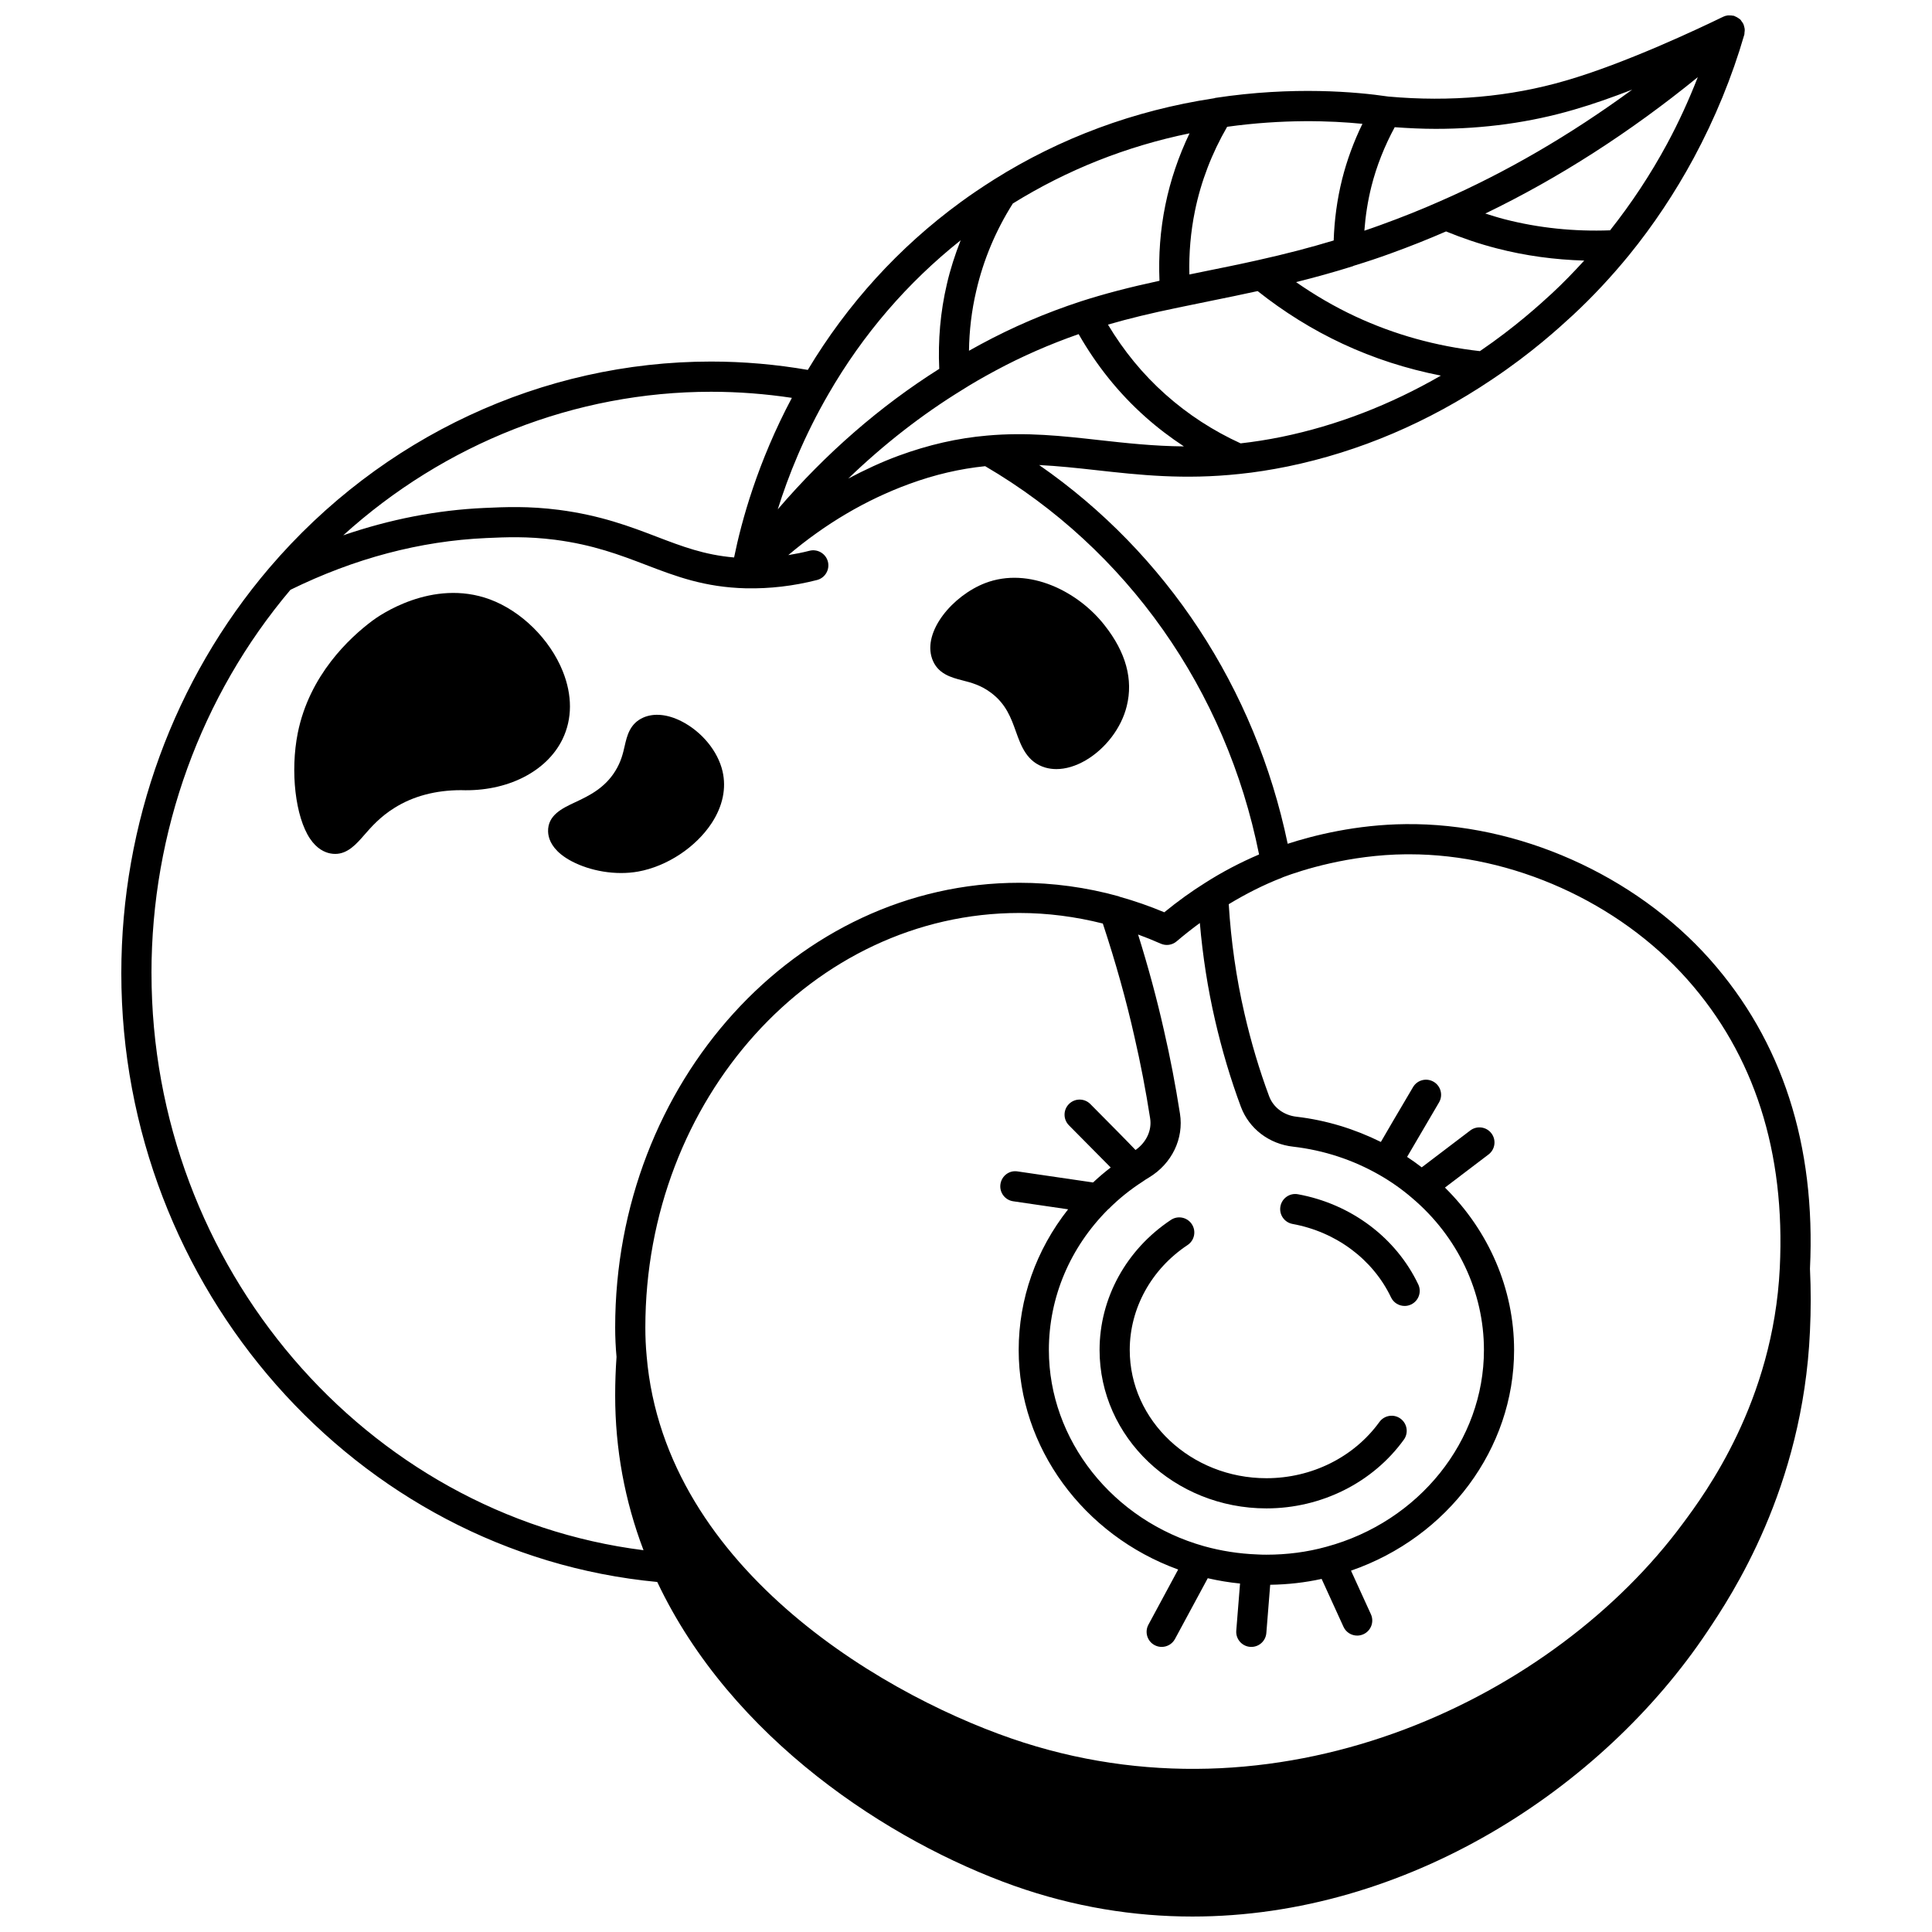
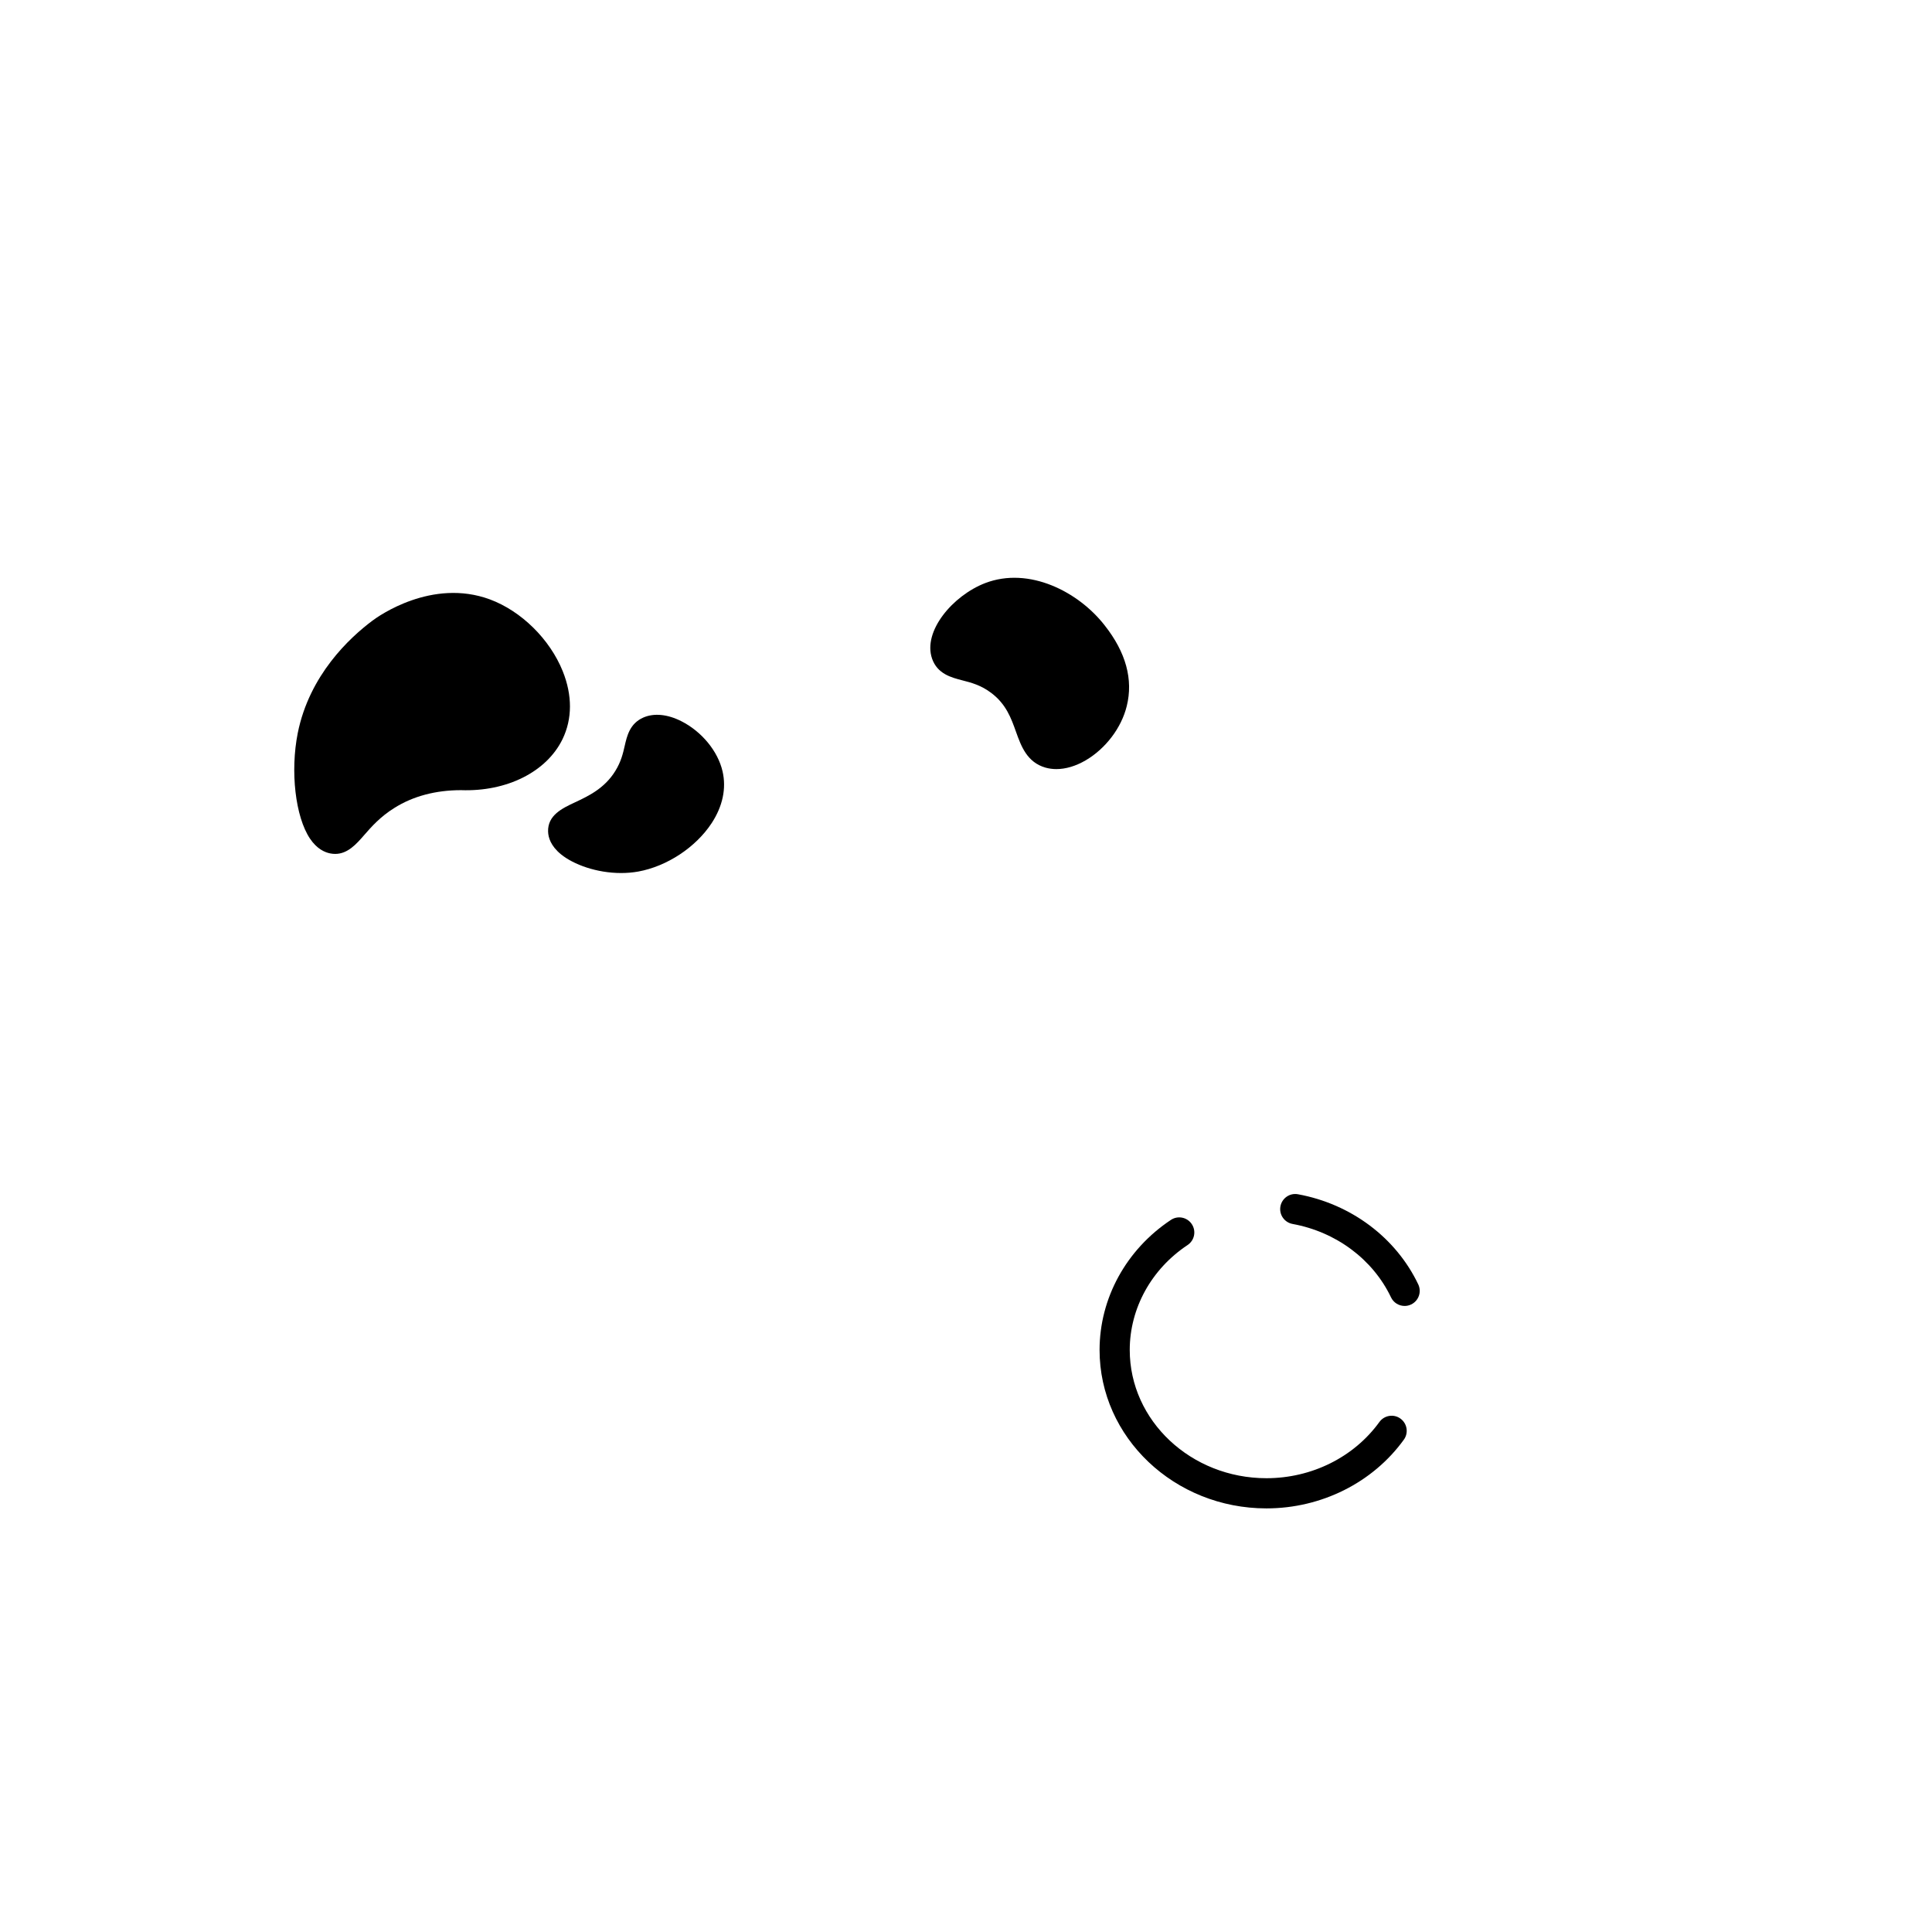
<svg xmlns="http://www.w3.org/2000/svg" width="800px" height="800px" version="1.1" viewBox="144 144 512 512">
  <defs>
    <clipPath id="a">
      <path d="m176 148.09h448v503.81h-448z" />
    </clipPath>
  </defs>
  <g clip-path="url(#a)">
-     <path d="m623.66 480.23c1.574-32.809-7.344-60.395-26.52-81.988-19.945-22.418-50.82-36.168-80.613-35.84-13.109 0.121-24.422 2.984-31.277 5.207-8.582-41.23-32.141-76.988-65.867-100.37 4.996 0.25 9.945 0.781 15.043 1.348 11.438 1.273 23.25 2.602 38.086 1.012 4.047-0.414 8.211-1.066 12.75-1.984 19.023-3.926 37.242-11.688 54.137-23.059 10.535-7.023 17.816-13.719 21.371-16.984 5.227-4.844 10.258-10.23 14.977-16.004 6.406-7.883 12.148-16.512 17.086-25.648 5.664-10.527 10.188-21.547 13.434-32.766 0.051-0.184 0.02-0.363 0.043-0.543 0.039-0.27 0.078-0.523 0.062-0.797-0.016-0.273-0.082-0.52-0.152-0.781-0.059-0.234-0.117-0.461-0.219-0.684-0.125-0.27-0.301-0.492-0.484-0.727-0.105-0.133-0.152-0.289-0.273-0.406-0.051-0.051-0.121-0.074-0.176-0.129-0.137-0.125-0.293-0.215-0.449-0.324-0.262-0.176-0.527-0.32-0.816-0.43-0.102-0.035-0.172-0.113-0.277-0.145-0.082-0.023-0.164 0-0.242-0.02-0.344-0.074-0.691-0.098-1.043-0.082-0.129 0.004-0.25-0.016-0.379 0-0.438 0.059-0.859 0.176-1.258 0.375-0.027 0.012-0.051 0.039-0.078 0.051-0.031 0.02-0.062 0.039-0.098 0.059l-0.012-0.02c-5.715 2.785-25.613 12.23-41.539 16.828-14.652 4.281-30.527 5.688-46.984 4.203-0.016-0.004-0.039-0.004-0.055-0.008-0.012 0-0.02-0.004-0.031-0.004-8.238-1.215-25.066-2.769-45.754 0.375-0.078 0.012-0.141 0.062-0.215 0.078-0.07 0.012-0.141 0.023-0.207 0.035-0.02 0.004-0.043 0.004-0.062 0.012-20.973 3.203-40.555 10.445-58.215 21.555-0.031 0.02-0.059 0.039-0.09 0.059-0.008 0.004-0.016 0.008-0.023 0.016-3.246 2.059-6.09 3.984-8.66 5.871-16.391 11.977-29.984 26.945-40.504 44.453-8.367-1.441-16.961-2.211-25.621-2.211-44.715 0-87.371 19.918-117.05 54.645-0.004 0.004-0.004 0.004-0.008 0.008-25.309 29.668-39.25 67.812-39.25 107.43 0 83.43 62.207 153.81 142.03 161.34 19.625 41.508 61.512 68.789 94.621 80.535 15.832 5.598 31.699 8.129 47.215 8.129 56.66 0 108.57-33.785 136.46-75.551 6.266-9.359 25.328-37.836 27.18-79.547 0.27-5.625 0.27-11.043 0.004-16.57zm-107.06-109.83c0.312-0.004 0.625-0.004 0.934-0.004 27.25 0 55.387 12.648 73.621 33.16 17.773 20.012 26.016 45.738 24.508 76.465-1.746 35.492-19.793 59.785-25.73 67.777-33.809 45.727-104.64 80.332-174.59 58.02-34.855-11.129-95.145-45.234-99.977-102.47 0-0.012-0.008-0.02-0.008-0.031 0-0.016 0.008-0.031 0.004-0.047-0.227-2.398-0.34-4.91-0.34-7.461 0-60.574 44.461-109.86 99.105-109.86 7.473 0 14.898 0.973 22.133 2.797 3.41 10.34 6.176 20.191 8.387 30.043 1.625 7.043 2.981 14.094 4.148 21.566 0.52 3.211-1.035 6.422-3.867 8.406-2.25-2.371-5.922-6.074-11.977-12.176-1.555-1.566-4.082-1.582-5.652-0.023-1.57 1.555-1.578 4.082-0.023 5.652 0 0 6.863 6.922 11.074 11.184-1.613 1.23-3.172 2.559-4.672 3.969l-20.016-2.93c-2.199-0.359-4.219 1.191-4.535 3.379-0.32 2.184 1.191 4.215 3.379 4.535l14.555 2.129c-8.465 10.73-13.098 23.703-13.098 37.293 0 25.785 17.141 49.051 42.262 58.168l-7.879 14.613c-1.051 1.941-0.324 4.371 1.617 5.414 0.605 0.328 1.25 0.48 1.895 0.48 1.418 0 2.797-0.758 3.523-2.098l8.688-16.105c2.84 0.648 5.707 1.129 8.555 1.406l-1 12.48c-0.176 2.203 1.469 4.129 3.664 4.305 0.109 0.008 0.219 0.012 0.324 0.012 2.066 0 3.812-1.582 3.981-3.68l1.023-12.789c4.668-0.062 9.234-0.586 13.629-1.551l5.789 12.68c0.668 1.473 2.117 2.34 3.637 2.34 0.555 0 1.117-0.117 1.656-0.363 2.012-0.914 2.894-3.285 1.977-5.293l-5.273-11.551c25.66-8.867 43.219-32.285 43.219-58.469 0-16.137-6.668-31.551-18.324-43.051l11.555-8.777c1.754-1.336 2.094-3.844 0.758-5.602-1.332-1.754-3.836-2.098-5.602-0.758l-12.863 9.773c-1.25-0.965-2.539-1.887-3.879-2.766 2.172-3.746 5.879-10.066 8.457-14.43 1.121-1.902 0.488-4.356-1.414-5.473-1.906-1.121-4.356-0.492-5.473 1.414-4.348 7.375-6.949 11.781-8.52 14.527-6.984-3.457-14.441-5.754-22.309-6.68-3.398-0.367-6.199-2.453-7.312-5.453-2.582-6.934-4.777-14.301-6.527-21.895-2.188-9.453-3.562-19.191-4.168-28.98 4.492-2.715 9.191-5.117 14.07-7.008 0.07-0.027 0.234-0.105 0.375-0.172 4.894-1.836 17.484-5.914 32.527-6.047zm-54.629 18.211c0.75 8.703 2.09 17.352 4.039 25.781 1.828 7.922 4.121 15.625 6.824 22.883 2.176 5.852 7.519 9.918 13.906 10.609 8.117 0.953 15.801 3.473 22.828 7.492 3.102 1.781 5.988 3.812 8.602 6.066 12.133 10.246 19.09 24.945 19.09 40.324 0 24.074-17.184 45.523-41.805 52.156-5.023 1.391-10.359 2.09-15.844 2.09-0.746-0.008-1.48-0.004-2.359-0.066-0.059-0.004-0.105-0.004-0.164-0.008-4.746-0.184-9.449-0.914-13.988-2.176-24.223-6.805-41.137-28.188-41.137-52 0-13.93 5.59-27.168 15.727-37.297 0.027-0.023 0.062-0.031 0.094-0.059 2.731-2.731 5.703-5.129 9.082-7.305 0.52-0.387 1.039-0.703 1.625-1.051 6.062-3.648 9.277-10.312 8.207-16.953-1.199-7.644-2.586-14.879-4.25-22.086-1.879-8.352-4.141-16.715-6.844-25.355 2.008 0.738 4.008 1.535 5.988 2.418 1.41 0.629 3.055 0.398 4.234-0.613 2.019-1.719 4.07-3.332 6.144-4.852zm-26.66-127.98c-9.867-1.102-19.18-2.141-29.719-1.199-7.812 0.68-15.484 2.422-23.457 5.344-4.574 1.68-9 3.762-13.34 6.051 9.422-9.07 19.543-16.977 30.332-23.586 2.461-1.562 5.191-3.141 8.59-4.973 7.137-3.848 14.43-7.023 22.133-9.723 4.707 8.242 10.609 15.66 17.727 21.977 3.199 2.852 6.606 5.434 10.172 7.777-8.039-0.07-15.32-0.875-22.438-1.668zm-22.898-62.703c14.375-8.918 30.09-15.16 46.828-18.594-2.894 6.055-5.07 12.406-6.41 18.996-1.352 6.609-1.84 13.348-1.559 20.078-7.965 1.719-14.566 3.434-20.879 5.469-9.328 3.062-17.984 6.777-26.477 11.355-1.113 0.602-2.137 1.168-3.125 1.723 0.07-5.336 0.695-10.645 1.922-15.859 1.898-8.242 5.18-16.023 9.699-23.168zm71.25 61.844c-3.867 0.785-7.418 1.332-10.883 1.723-7.246-3.312-13.945-7.644-19.895-12.949-6.047-5.371-11.125-11.613-15.262-18.52 5.512-1.602 11.445-3.043 18.641-4.519 2.844-0.605 5.703-1.184 8.602-1.77 4.039-0.816 8.176-1.664 12.422-2.598 6.938 5.504 14.48 10.219 22.504 13.957 8.297 3.879 17.035 6.672 26.055 8.445-13.41 7.738-27.547 13.211-42.184 16.23zm71.648-38.043c-3.211 2.945-9.766 8.953-19.117 15.324-11.531-1.293-22.641-4.356-33.023-9.203-5.492-2.559-10.73-5.625-15.699-9.086 5.262-1.316 10.207-2.691 15.086-4.227 0.062-0.02 0.105-0.066 0.164-0.094 3.441-1.051 6.672-2.125 9.836-3.281 5.277-1.91 10.066-3.832 14.66-5.828 4.348 1.773 8.859 3.316 13.484 4.5 7.527 1.949 15.281 2.992 23.133 3.223-2.773 3.027-5.598 5.961-8.523 8.672zm30.484-39.613c-4.394 8.145-9.492 15.832-15.109 22.922-9.516 0.352-18.93-0.605-27.992-2.945-1.715-0.441-3.391-0.977-5.07-1.504 19.473-9.395 38.336-21.512 56.312-36.145-2.352 6.008-5.039 11.926-8.141 17.672zm-61.281-3.969c12.77 0 25.039-1.699 36.602-5.082 4.957-1.43 10.266-3.309 15.43-5.309-16.406 12.008-33.457 21.957-50.98 29.598-4.902 2.172-10.047 4.231-15.742 6.293-1.398 0.512-2.812 1.004-4.254 1.488 0.293-3.926 0.898-7.859 1.871-11.742 1.367-5.418 3.465-10.672 6.172-15.684 3.668 0.266 7.309 0.438 10.902 0.438zm-19.457-1.332c-2.293 4.715-4.102 9.609-5.367 14.629-1.348 5.383-2.074 10.848-2.25 16.285-6.285 1.895-12.727 3.578-20.059 5.211-4.859 1.09-9.531 2.039-14.098 2.961-1.383 0.281-2.723 0.562-4.09 0.84-0.137-5.637 0.34-11.273 1.473-16.816 1.602-7.859 4.5-15.348 8.539-22.324 14.852-2.055 27.41-1.633 35.852-0.785zm-106.47 30.859c-1.48 3.773-2.742 7.633-3.652 11.605-1.73 7.359-2.375 14.906-2.023 22.469-15.676 9.891-30.016 22.355-42.797 37.23 2.785-8.871 7.008-19.469 13.434-30.551 9.145-15.852 20.93-29.52 35.039-40.754zm-44.734 41.762c-9.07 17.062-13.352 32.641-15.312 42.297-7.871-0.672-13.793-2.93-20.512-5.5-6.949-2.66-14.828-5.668-25.918-7.113-8.086-1.035-14.195-0.758-19.75-0.508-12.531 0.555-25.047 3.016-37.395 7.25 26.863-24.34 61.469-38.039 97.492-38.039 7.215 0 14.383 0.559 21.395 1.613zm-169.71 152.46c0-37.441 13.082-73.48 36.824-101.59 16.945-8.316 34.348-12.941 51.926-13.719 5.312-0.238 10.797-0.48 18.195 0.457 10.145 1.32 17.234 4.035 24.082 6.652 7.992 3.059 15.543 5.945 26.551 6.215h0.082 0.008 0.004 0.008c6.168 0.117 12.453-0.602 18.699-2.203 2.141-0.551 3.426-2.734 2.879-4.871-0.551-2.141-2.75-3.418-4.871-2.879-1.875 0.484-3.75 0.844-5.625 1.152 9.82-8.301 20.527-14.629 31.98-18.828 6.871-2.519 13.48-4.047 20.195-4.738 37.59 21.992 63.859 59.293 72.586 102.9-4.973 2.125-9.793 4.644-14.328 7.547-3.637 2.273-7.262 4.891-10.789 7.777-3.875-1.629-7.809-2.992-11.734-4.094-0.062-0.023-0.125-0.043-0.188-0.062-0.059-0.02-0.105-0.066-0.168-0.082-8.57-2.379-17.43-3.582-26.332-3.582-59.055 0-107.1 52.871-107.1 117.86 0 2.664 0.133 5.273 0.359 7.797-0.238 3.379-0.359 6.727-0.359 10.234 0 14.137 2.535 27.891 7.512 40.984-73.629-9.258-130.39-75.137-130.39-152.93z" />
-   </g>
+     </g>
  <path d="m454.3 467.29c-11.832 7.859-18.902 20.746-18.902 34.473 0 23.148 19.836 41.977 44.219 41.977 14.551 0 28.168-6.805 36.418-18.211 1.293-1.785 0.895-4.285-0.898-5.582-1.781-1.297-4.281-0.895-5.582 0.898-6.75 9.328-17.941 14.898-29.938 14.898-19.973 0-36.223-15.242-36.223-33.98 0-11.047 5.731-21.441 15.324-27.812 1.844-1.223 2.344-3.703 1.121-5.539-1.219-1.84-3.699-2.348-5.539-1.121z" />
  <path d="m486.54 468.36c11.539 2.102 21.289 9.379 26.094 19.457 0.684 1.434 2.113 2.273 3.609 2.273 0.574 0 1.16-0.125 1.719-0.391 1.992-0.949 2.84-3.336 1.887-5.328-5.91-12.391-17.82-21.316-31.875-23.879-2.168-0.406-4.254 1.043-4.648 3.215-0.398 2.176 1.043 4.254 3.215 4.652z" />
  <path d="m293.13 321.87c-3.41-8.473-10.977-15.934-19.301-19.023-15.363-5.672-29.559 4.453-31.113 5.621-6.07 4.531-16.707 14.41-19.801 29.762-2.035 10.184-0.645 22.227 3.234 28.012 1.824 2.727 3.91 3.633 5.34 3.918 0.465 0.094 0.91 0.137 1.336 0.137 3.336 0 5.637-2.637 7.695-5 1.883-2.16 4.227-4.844 8-7.188 4.945-3.117 10.938-4.703 17.656-4.707 12.129 0.43 22.676-4.836 26.902-13.523 2.602-5.379 2.621-11.605 0.051-18.008z" />
  <path d="m391.01 318.55c1.414 4.047 5.082 4.988 8.023 5.75 2.324 0.594 4.957 1.273 7.688 3.356 3.914 2.965 5.238 6.656 6.512 10.227 1.367 3.816 2.914 8.145 7.856 9.551 0.91 0.25 1.867 0.383 2.859 0.383 2.461 0 5.121-0.785 7.731-2.301 5.32-3.106 9.512-8.629 10.922-14.398 1.75-7.047-0.219-14.242-5.836-21.367-6.945-8.941-20.055-15.668-31.664-11.234-8.59 3.305-16.617 12.773-14.09 20.035v0z" />
  <path d="m313.14 374.97c7.617-1.383 15.25-6.418 19.457-12.832 2.941-4.492 3.934-9.25 2.879-13.754-1.234-5.332-5.527-10.543-10.941-13.27-3.656-1.844-7.211-2.191-10.039-0.961-3.598 1.582-4.344 4.887-4.949 7.535-0.441 1.934-0.934 4.129-2.484 6.625-2.848 4.637-7.172 6.664-10.648 8.297-3.418 1.598-7.297 3.418-7.168 7.789 0 0 0 0.004 0.004 0.008 0.047 1.508 0.68 3.769 3.426 6.004 3.332 2.707 9.441 4.949 15.906 4.949 1.508 0.004 3.043-0.121 4.559-0.391z" />
</svg>